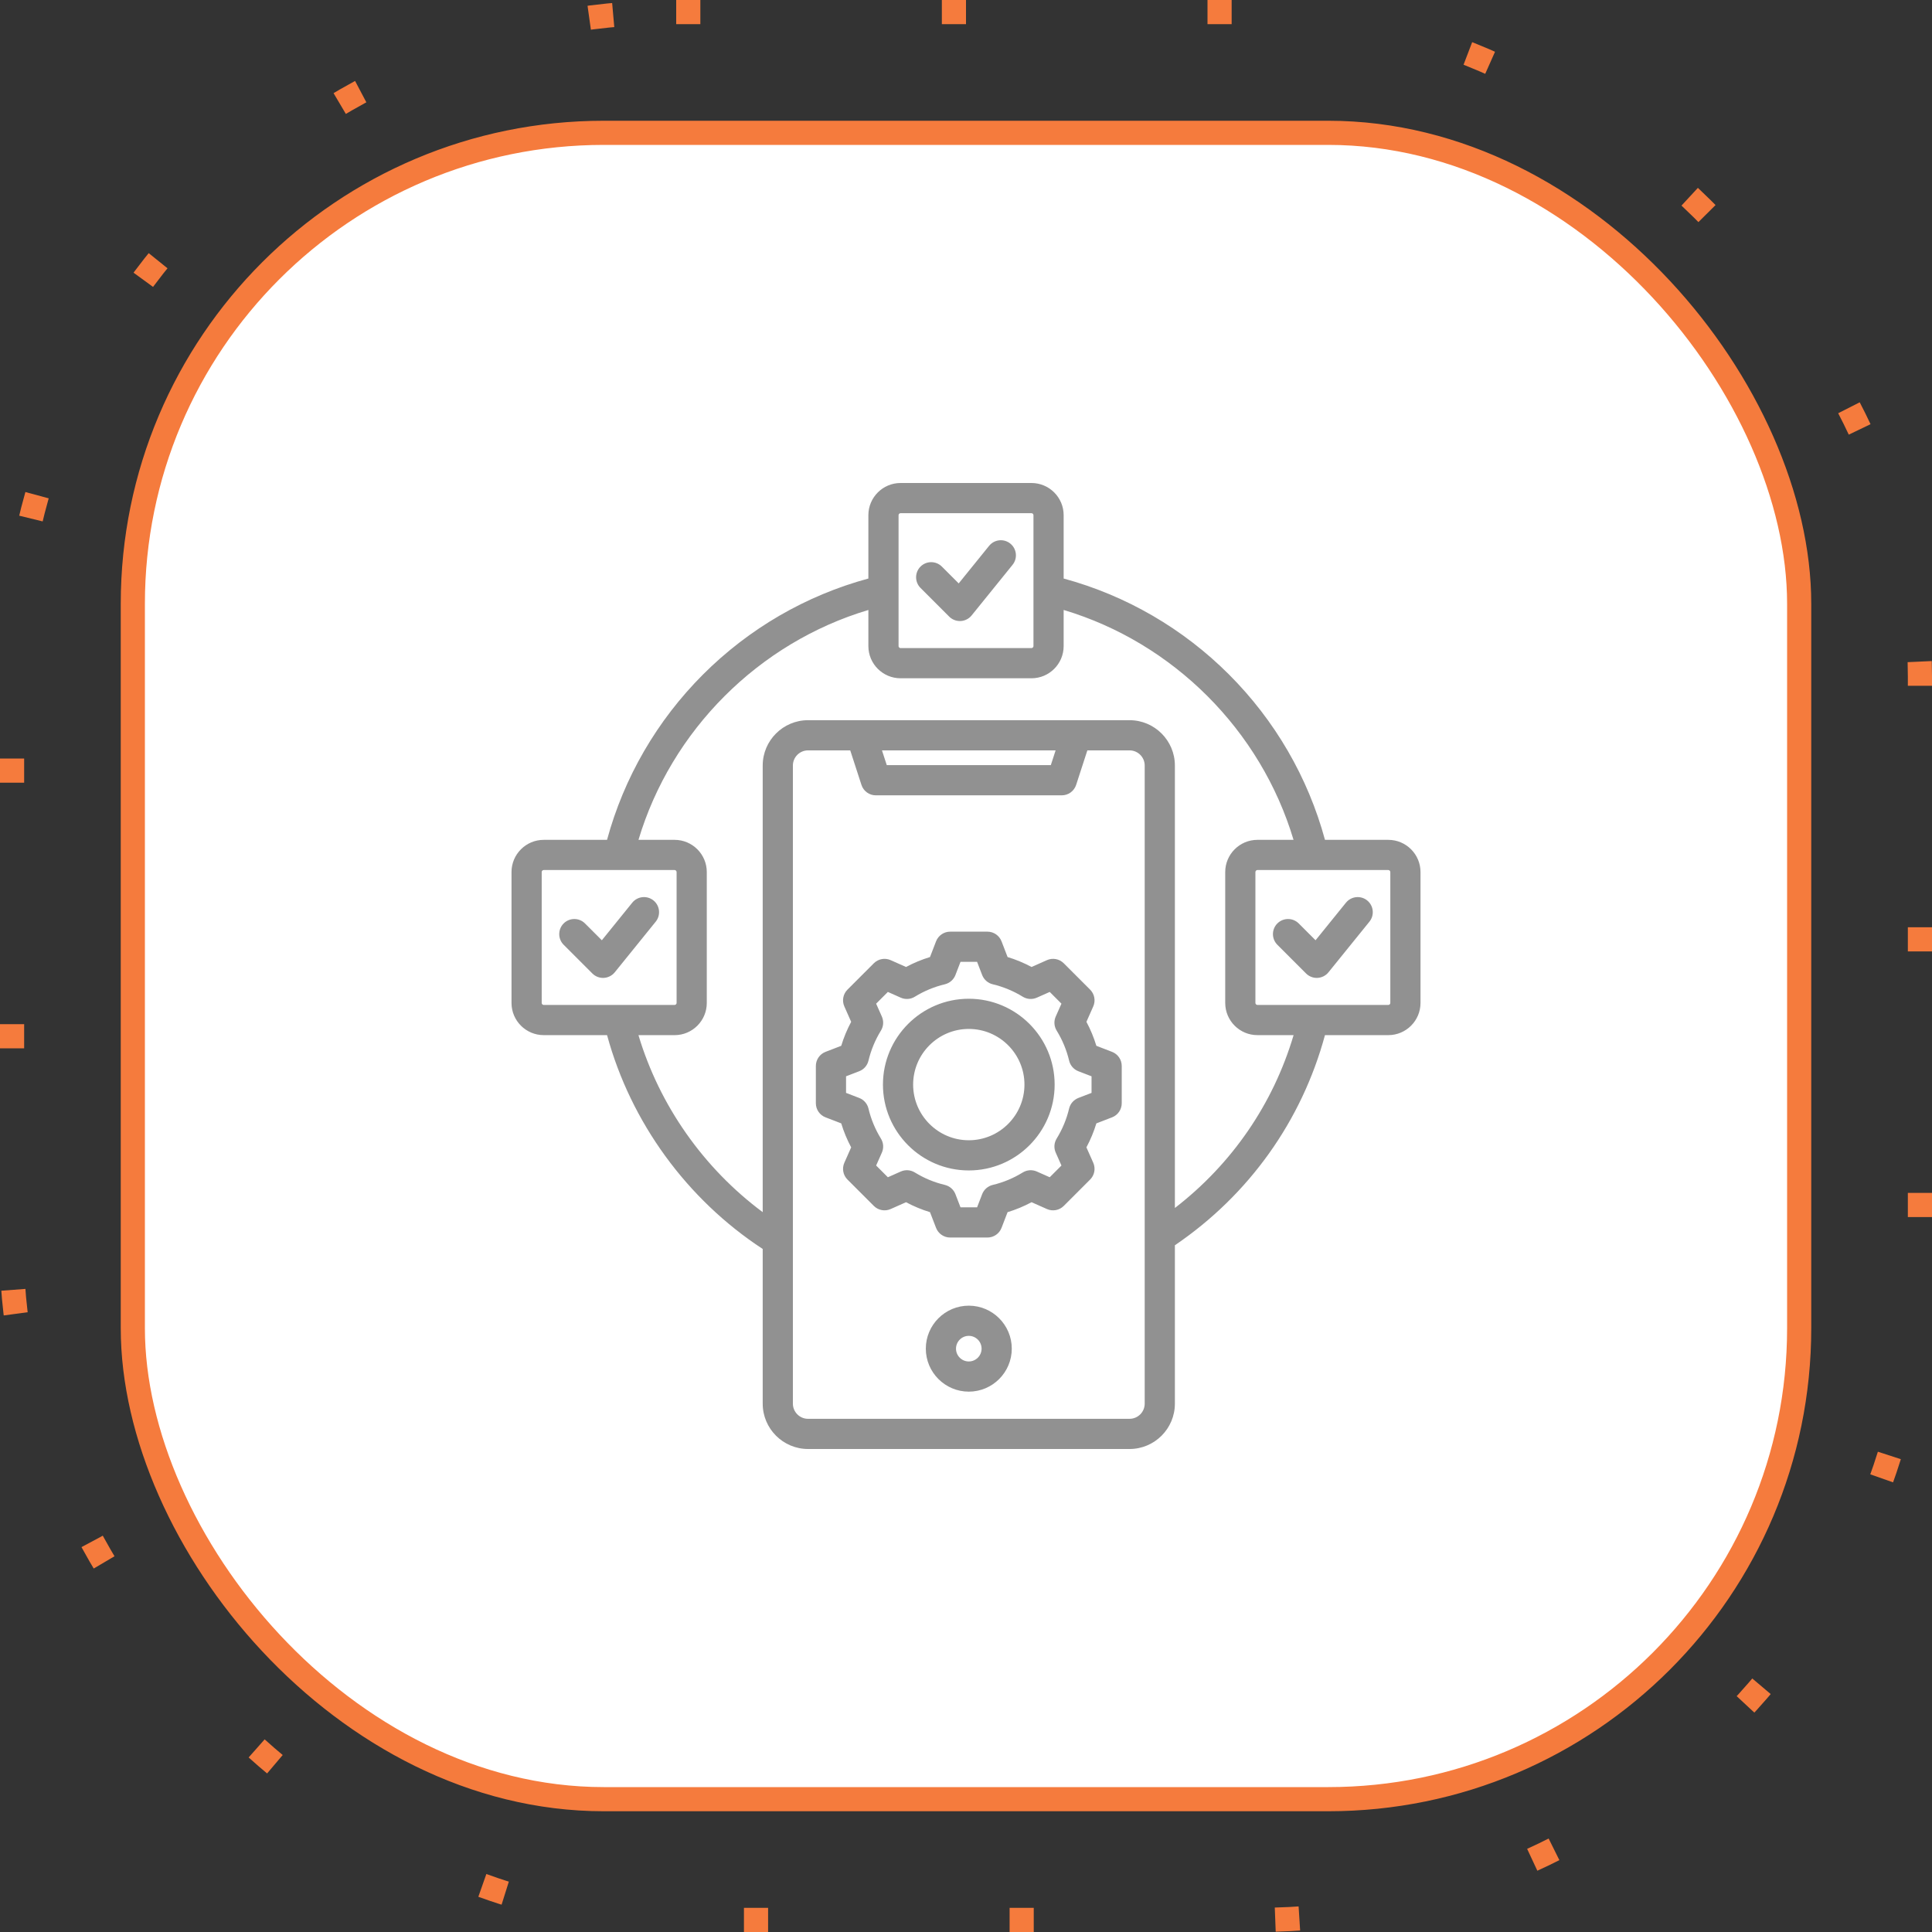
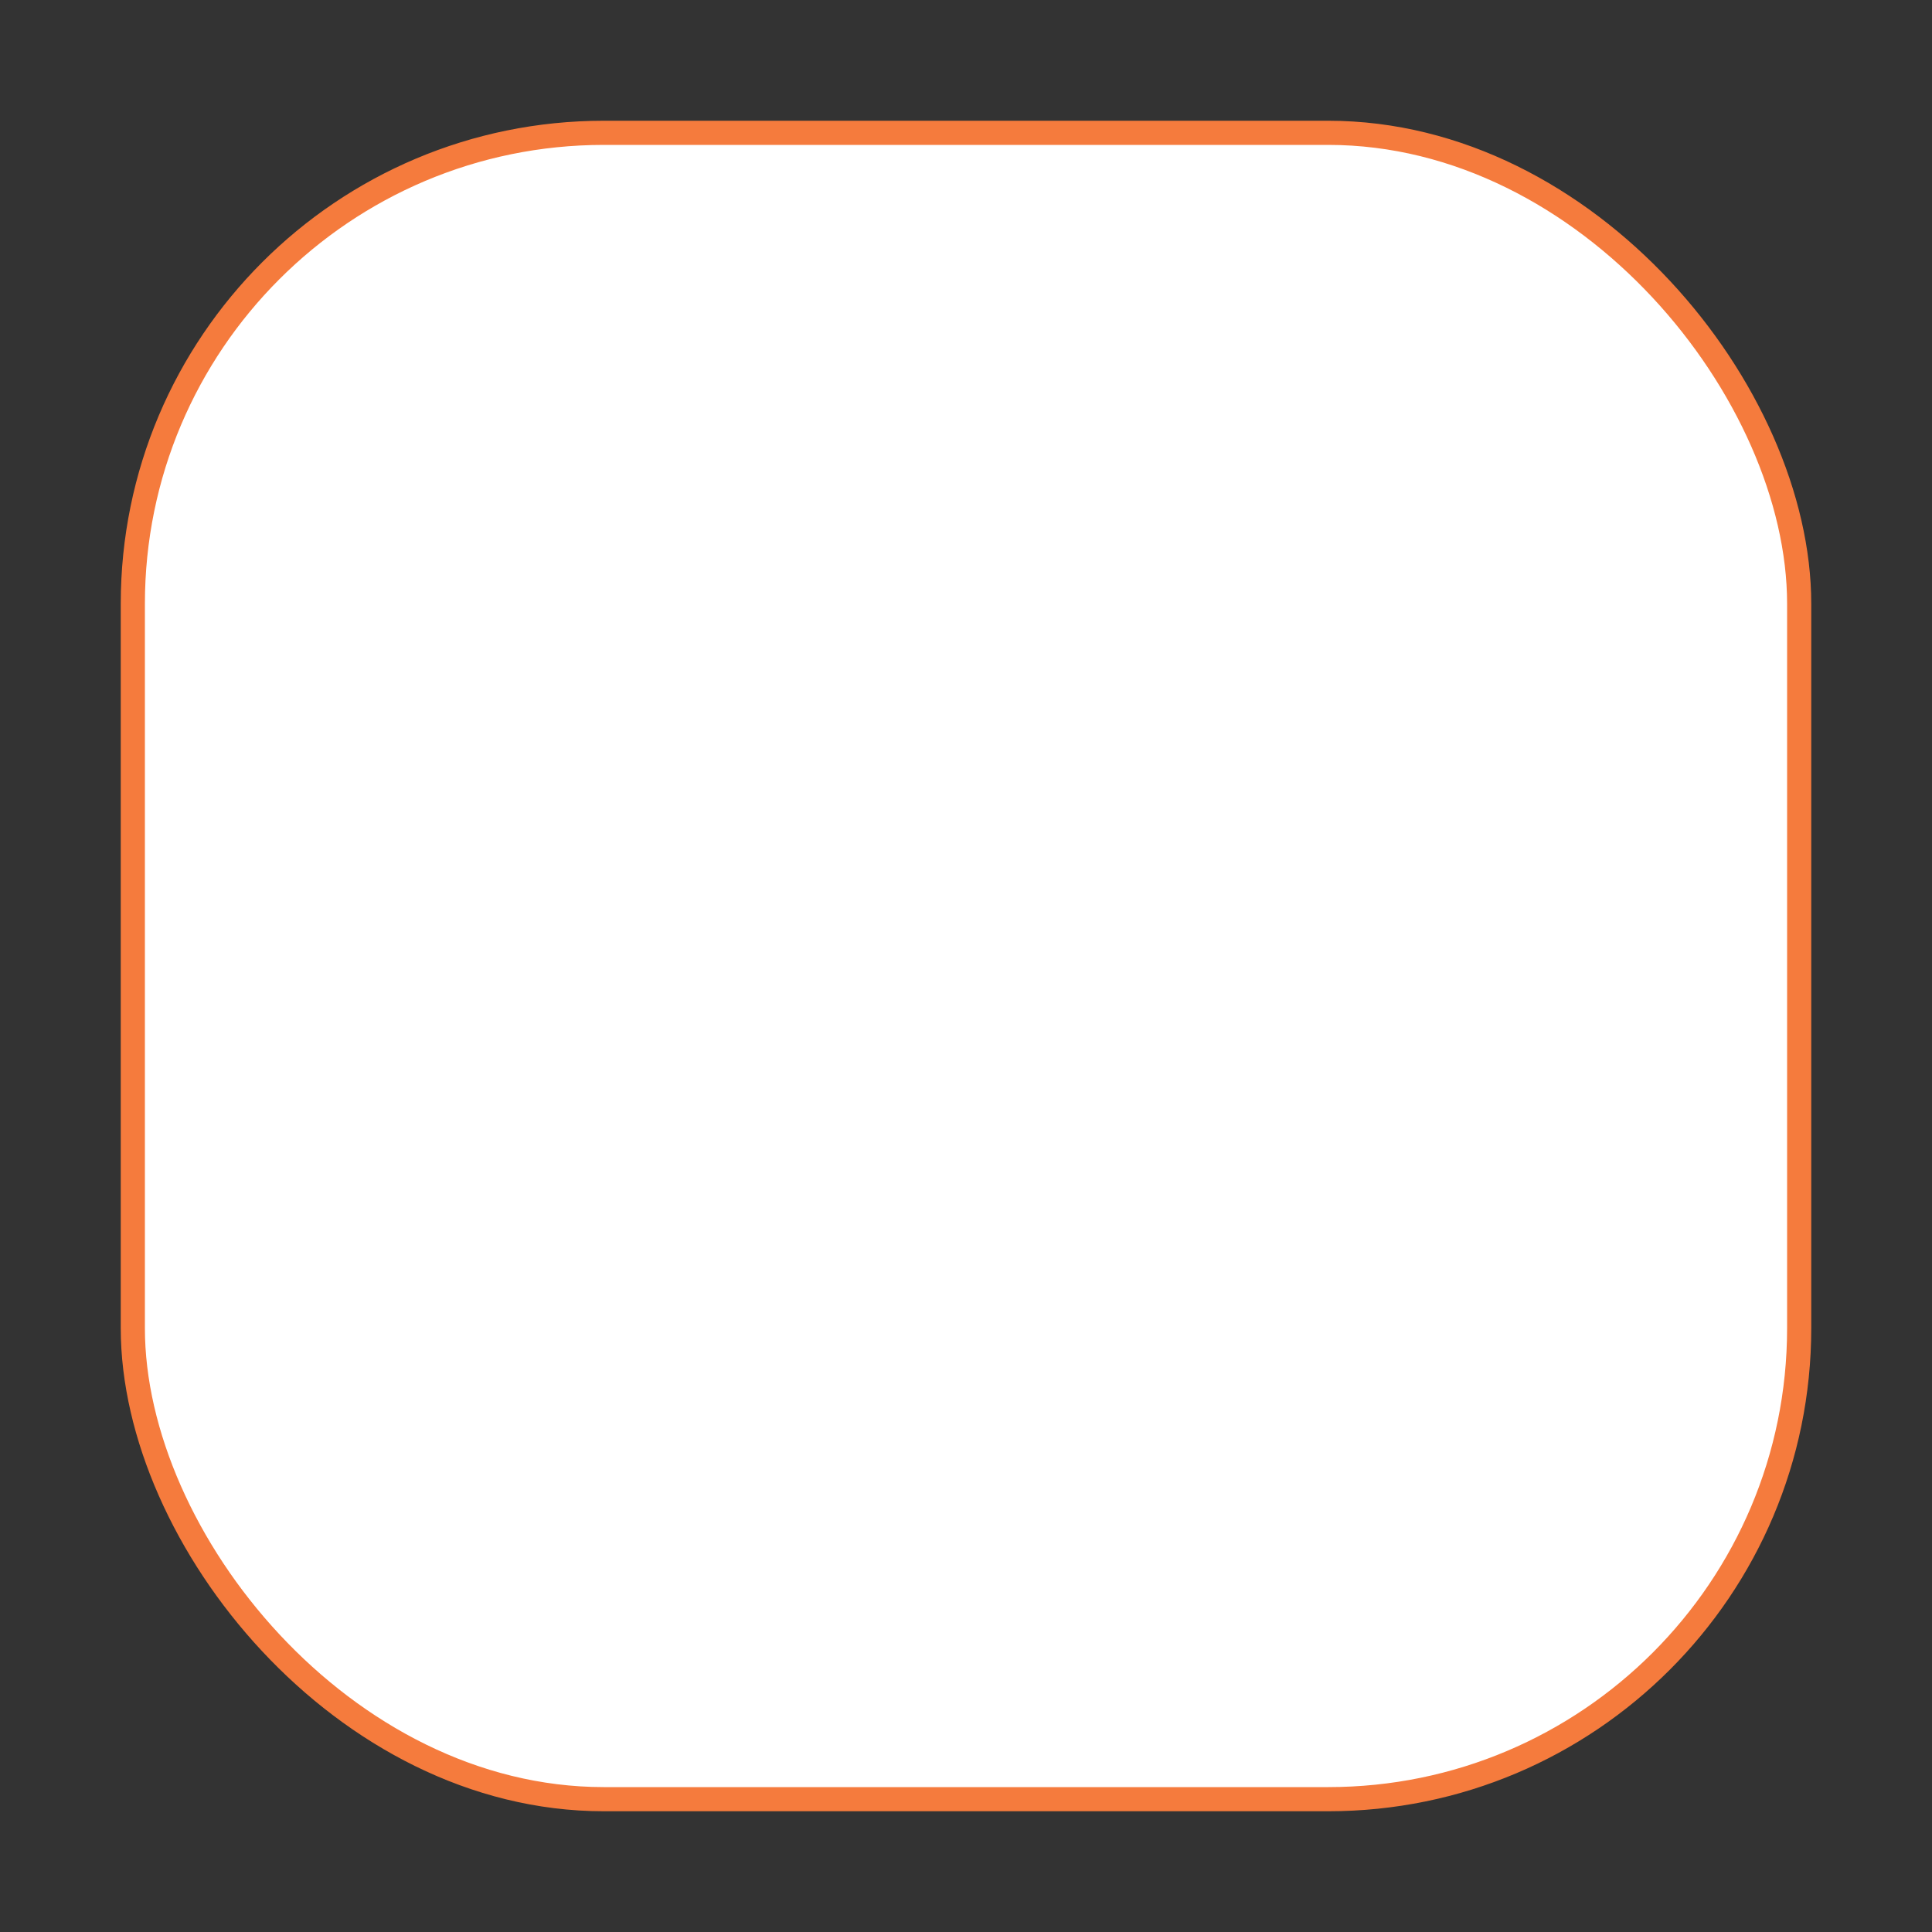
<svg xmlns="http://www.w3.org/2000/svg" width="160" height="160" viewBox="0 0 160 160" fill="none">
  <rect x="0" y="0" width="160" height="160" fill="#333333" stroke="none" />
-   <rect x="1" y="1" width="158" height="158" rx="55" stroke="#F57B3D" stroke-width="2" stroke-dasharray="2 20" />
  <rect x="11" y="11" width="138" height="138" rx="39" fill="white" />
  <rect x="11" y="11" width="138" height="138" rx="39" stroke="#F57B3D" stroke-width="2" />
-   <path d="M76.233 48.69C75.745 48.201 75.745 47.41 76.233 46.922C76.721 46.434 77.512 46.434 78.001 46.922L79.395 48.316L81.913 45.204C82.347 44.667 83.134 44.584 83.671 45.018C84.207 45.452 84.29 46.239 83.856 46.776L80.465 50.969C80.242 51.244 79.913 51.412 79.559 51.431C79.537 51.432 79.515 51.432 79.493 51.432C79.163 51.432 78.844 51.301 78.609 51.066L76.233 48.69ZM113.224 74.571C112.687 74.137 111.9 74.22 111.466 74.757L108.948 77.869L107.554 76.475C107.066 75.987 106.274 75.987 105.786 76.475C105.298 76.963 105.298 77.754 105.786 78.243L108.163 80.619C108.398 80.854 108.716 80.986 109.046 80.986C109.068 80.986 109.09 80.985 109.112 80.984C109.466 80.965 109.796 80.797 110.018 80.522L113.41 76.329C113.844 75.793 113.761 75.005 113.224 74.571ZM117.64 72.219V83.06C117.64 84.53 116.444 85.725 114.975 85.725H109.728C107.803 92.834 103.429 98.963 97.299 103.127V116.245C97.299 118.315 95.614 120 93.543 120H66.919C64.849 120 63.164 118.315 63.164 116.245V103.434C56.878 99.319 52.238 92.939 50.274 85.725H45.027C43.557 85.725 42.361 84.53 42.361 83.06V72.219C42.361 70.749 43.557 69.553 45.027 69.553H50.272C51.674 64.389 54.408 59.672 58.221 55.859C62.033 52.047 66.751 49.312 71.915 47.911V42.665C71.915 41.196 73.11 40 74.58 40H85.421C86.891 40 88.087 41.196 88.087 42.665V47.911C93.251 49.312 97.968 52.047 101.781 55.859C105.593 59.672 108.328 64.389 109.729 69.553H114.975C116.444 69.553 117.64 70.749 117.64 72.219ZM74.415 53.507C74.415 53.595 74.492 53.672 74.58 53.672H85.422C85.51 53.672 85.587 53.595 85.587 53.507V42.665C85.587 42.577 85.51 42.5 85.422 42.5H74.58C74.492 42.5 74.415 42.577 74.415 42.665V53.507ZM45.027 83.225H55.868C55.956 83.225 56.033 83.148 56.033 83.06V72.219C56.033 72.131 55.956 72.053 55.868 72.053H45.027C44.939 72.053 44.861 72.13 44.861 72.219V83.06C44.861 83.148 44.939 83.225 45.027 83.225ZM94.799 63.398C94.799 62.706 94.236 62.143 93.543 62.143H90.05L89.121 65.002C88.953 65.517 88.473 65.866 87.932 65.866H72.531C71.989 65.866 71.509 65.517 71.342 65.002L70.413 62.143H66.919C66.227 62.143 65.664 62.706 65.664 63.398V116.245C65.664 116.937 66.227 117.5 66.919 117.5H93.543C94.236 117.5 94.799 116.937 94.799 116.245V63.398ZM73.439 63.366H87.024L87.421 62.143H73.041L73.439 63.366ZM107.13 85.725H104.133C102.664 85.725 101.468 84.53 101.468 83.06V72.219C101.468 70.749 102.664 69.553 104.133 69.553H107.125C104.413 60.475 97.164 53.227 88.087 50.514V53.507C88.087 54.977 86.891 56.172 85.421 56.172H74.58C73.11 56.172 71.915 54.977 71.915 53.507V50.515C62.837 53.227 55.588 60.476 52.876 69.553H55.868C57.338 69.553 58.533 70.749 58.533 72.219V83.06C58.533 84.53 57.338 85.726 55.868 85.726H52.874C54.616 91.552 58.266 96.743 63.164 100.385V63.398C63.164 61.328 64.849 59.643 66.919 59.643H93.543C95.614 59.643 97.299 61.328 97.299 63.398V100.04C102.016 96.403 105.439 91.426 107.13 85.725ZM115.14 72.219C115.14 72.131 115.063 72.053 114.975 72.053H104.133C104.045 72.053 103.968 72.13 103.968 72.219V83.06C103.968 83.148 104.045 83.225 104.133 83.225H114.975C115.063 83.225 115.14 83.148 115.14 83.06V72.219ZM54.118 74.571C53.581 74.137 52.794 74.22 52.36 74.757L49.842 77.869L48.447 76.475C47.959 75.987 47.168 75.987 46.68 76.475C46.192 76.963 46.191 77.754 46.68 78.243L49.056 80.619C49.291 80.854 49.61 80.986 49.94 80.986C49.962 80.986 49.984 80.985 50.006 80.984C50.36 80.965 50.689 80.797 50.912 80.522L54.303 76.329C54.737 75.793 54.654 75.005 54.118 74.571ZM83.791 111.69C83.791 113.653 82.194 115.25 80.231 115.25C78.269 115.25 76.672 113.653 76.672 111.69C76.672 109.727 78.269 108.13 80.231 108.13C82.194 108.13 83.791 109.727 83.791 111.69ZM81.291 111.69C81.291 111.106 80.816 110.63 80.231 110.63C79.647 110.63 79.172 111.106 79.172 111.69C79.172 112.274 79.647 112.75 80.231 112.75C80.816 112.75 81.291 112.275 81.291 111.69ZM92.897 88.277V91.366C92.897 91.884 92.579 92.347 92.096 92.533L90.796 93.034C90.587 93.721 90.311 94.385 89.972 95.019L90.538 96.294C90.748 96.766 90.645 97.319 90.28 97.685L88.095 99.87C87.73 100.235 87.177 100.338 86.704 100.128L85.43 99.562C84.795 99.902 84.131 100.177 83.443 100.386L82.943 101.686C82.757 102.168 82.293 102.487 81.776 102.487H78.687C78.169 102.487 77.706 102.168 77.52 101.686L77.019 100.386C76.332 100.177 75.668 99.901 75.034 99.562L73.759 100.128C73.287 100.338 72.734 100.235 72.368 99.87L70.183 97.685C69.818 97.319 69.715 96.766 69.925 96.294L70.49 95.02C70.151 94.385 69.876 93.721 69.667 93.033L68.367 92.533C67.884 92.347 67.566 91.884 67.566 91.366V88.277C67.566 87.759 67.885 87.296 68.367 87.11L69.667 86.609C69.876 85.922 70.151 85.258 70.49 84.624L69.925 83.349C69.715 82.877 69.817 82.324 70.183 81.958L72.368 79.773C72.734 79.408 73.287 79.305 73.759 79.515L75.034 80.081C75.668 79.742 76.332 79.466 77.019 79.258L77.52 77.957C77.706 77.475 78.17 77.156 78.687 77.156H81.776C82.293 77.156 82.757 77.475 82.943 77.957L83.444 79.258C84.131 79.466 84.795 79.742 85.429 80.081L86.704 79.515C87.176 79.305 87.729 79.408 88.095 79.773L90.28 81.958C90.645 82.324 90.748 82.877 90.538 83.349L89.973 84.623C90.312 85.258 90.587 85.922 90.796 86.609L92.096 87.11C92.579 87.296 92.897 87.759 92.897 88.277ZM90.397 89.135L89.307 88.715C88.922 88.567 88.635 88.239 88.54 87.838C88.331 86.959 87.984 86.122 87.509 85.351C87.292 84.999 87.263 84.564 87.43 84.188L87.905 83.119L86.934 82.148L85.865 82.623C85.488 82.79 85.053 82.761 84.702 82.545C83.93 82.07 83.094 81.723 82.215 81.514C81.814 81.418 81.486 81.131 81.338 80.747L80.918 79.656H79.545L79.125 80.747C78.977 81.131 78.648 81.418 78.248 81.514C77.369 81.723 76.532 82.07 75.761 82.545C75.41 82.761 74.975 82.79 74.598 82.623L73.529 82.148L72.558 83.119L73.032 84.188C73.2 84.565 73.171 85 72.954 85.351C72.48 86.122 72.133 86.959 71.923 87.838C71.828 88.239 71.541 88.567 71.156 88.715L70.066 89.135V90.508L71.156 90.928C71.541 91.076 71.828 91.404 71.923 91.805C72.132 92.684 72.479 93.521 72.954 94.293C73.171 94.644 73.2 95.079 73.032 95.455L72.558 96.524L73.529 97.495L74.598 97.02C74.975 96.853 75.41 96.882 75.761 97.098C76.533 97.573 77.369 97.921 78.248 98.129C78.649 98.225 78.977 98.512 79.125 98.896L79.545 99.987H80.918L81.338 98.897C81.486 98.512 81.814 98.225 82.215 98.13C83.094 97.921 83.931 97.573 84.702 97.098C85.053 96.882 85.489 96.853 85.865 97.02L86.934 97.495L87.905 96.524L87.43 95.454C87.263 95.078 87.292 94.643 87.508 94.292C87.983 93.52 88.33 92.684 88.539 91.805C88.635 91.404 88.922 91.076 89.306 90.928L90.397 90.508L90.397 89.135ZM87.341 89.821C87.341 93.742 84.152 96.931 80.232 96.931C76.311 96.931 73.122 93.742 73.122 89.821C73.122 85.901 76.311 82.712 80.232 82.712C84.152 82.712 87.341 85.901 87.341 89.821ZM84.841 89.821C84.841 87.28 82.773 85.212 80.232 85.212C77.69 85.212 75.622 87.28 75.622 89.821C75.622 92.363 77.69 94.431 80.232 94.431C82.773 94.431 84.841 92.363 84.841 89.821Z" fill="#919191" />
</svg>